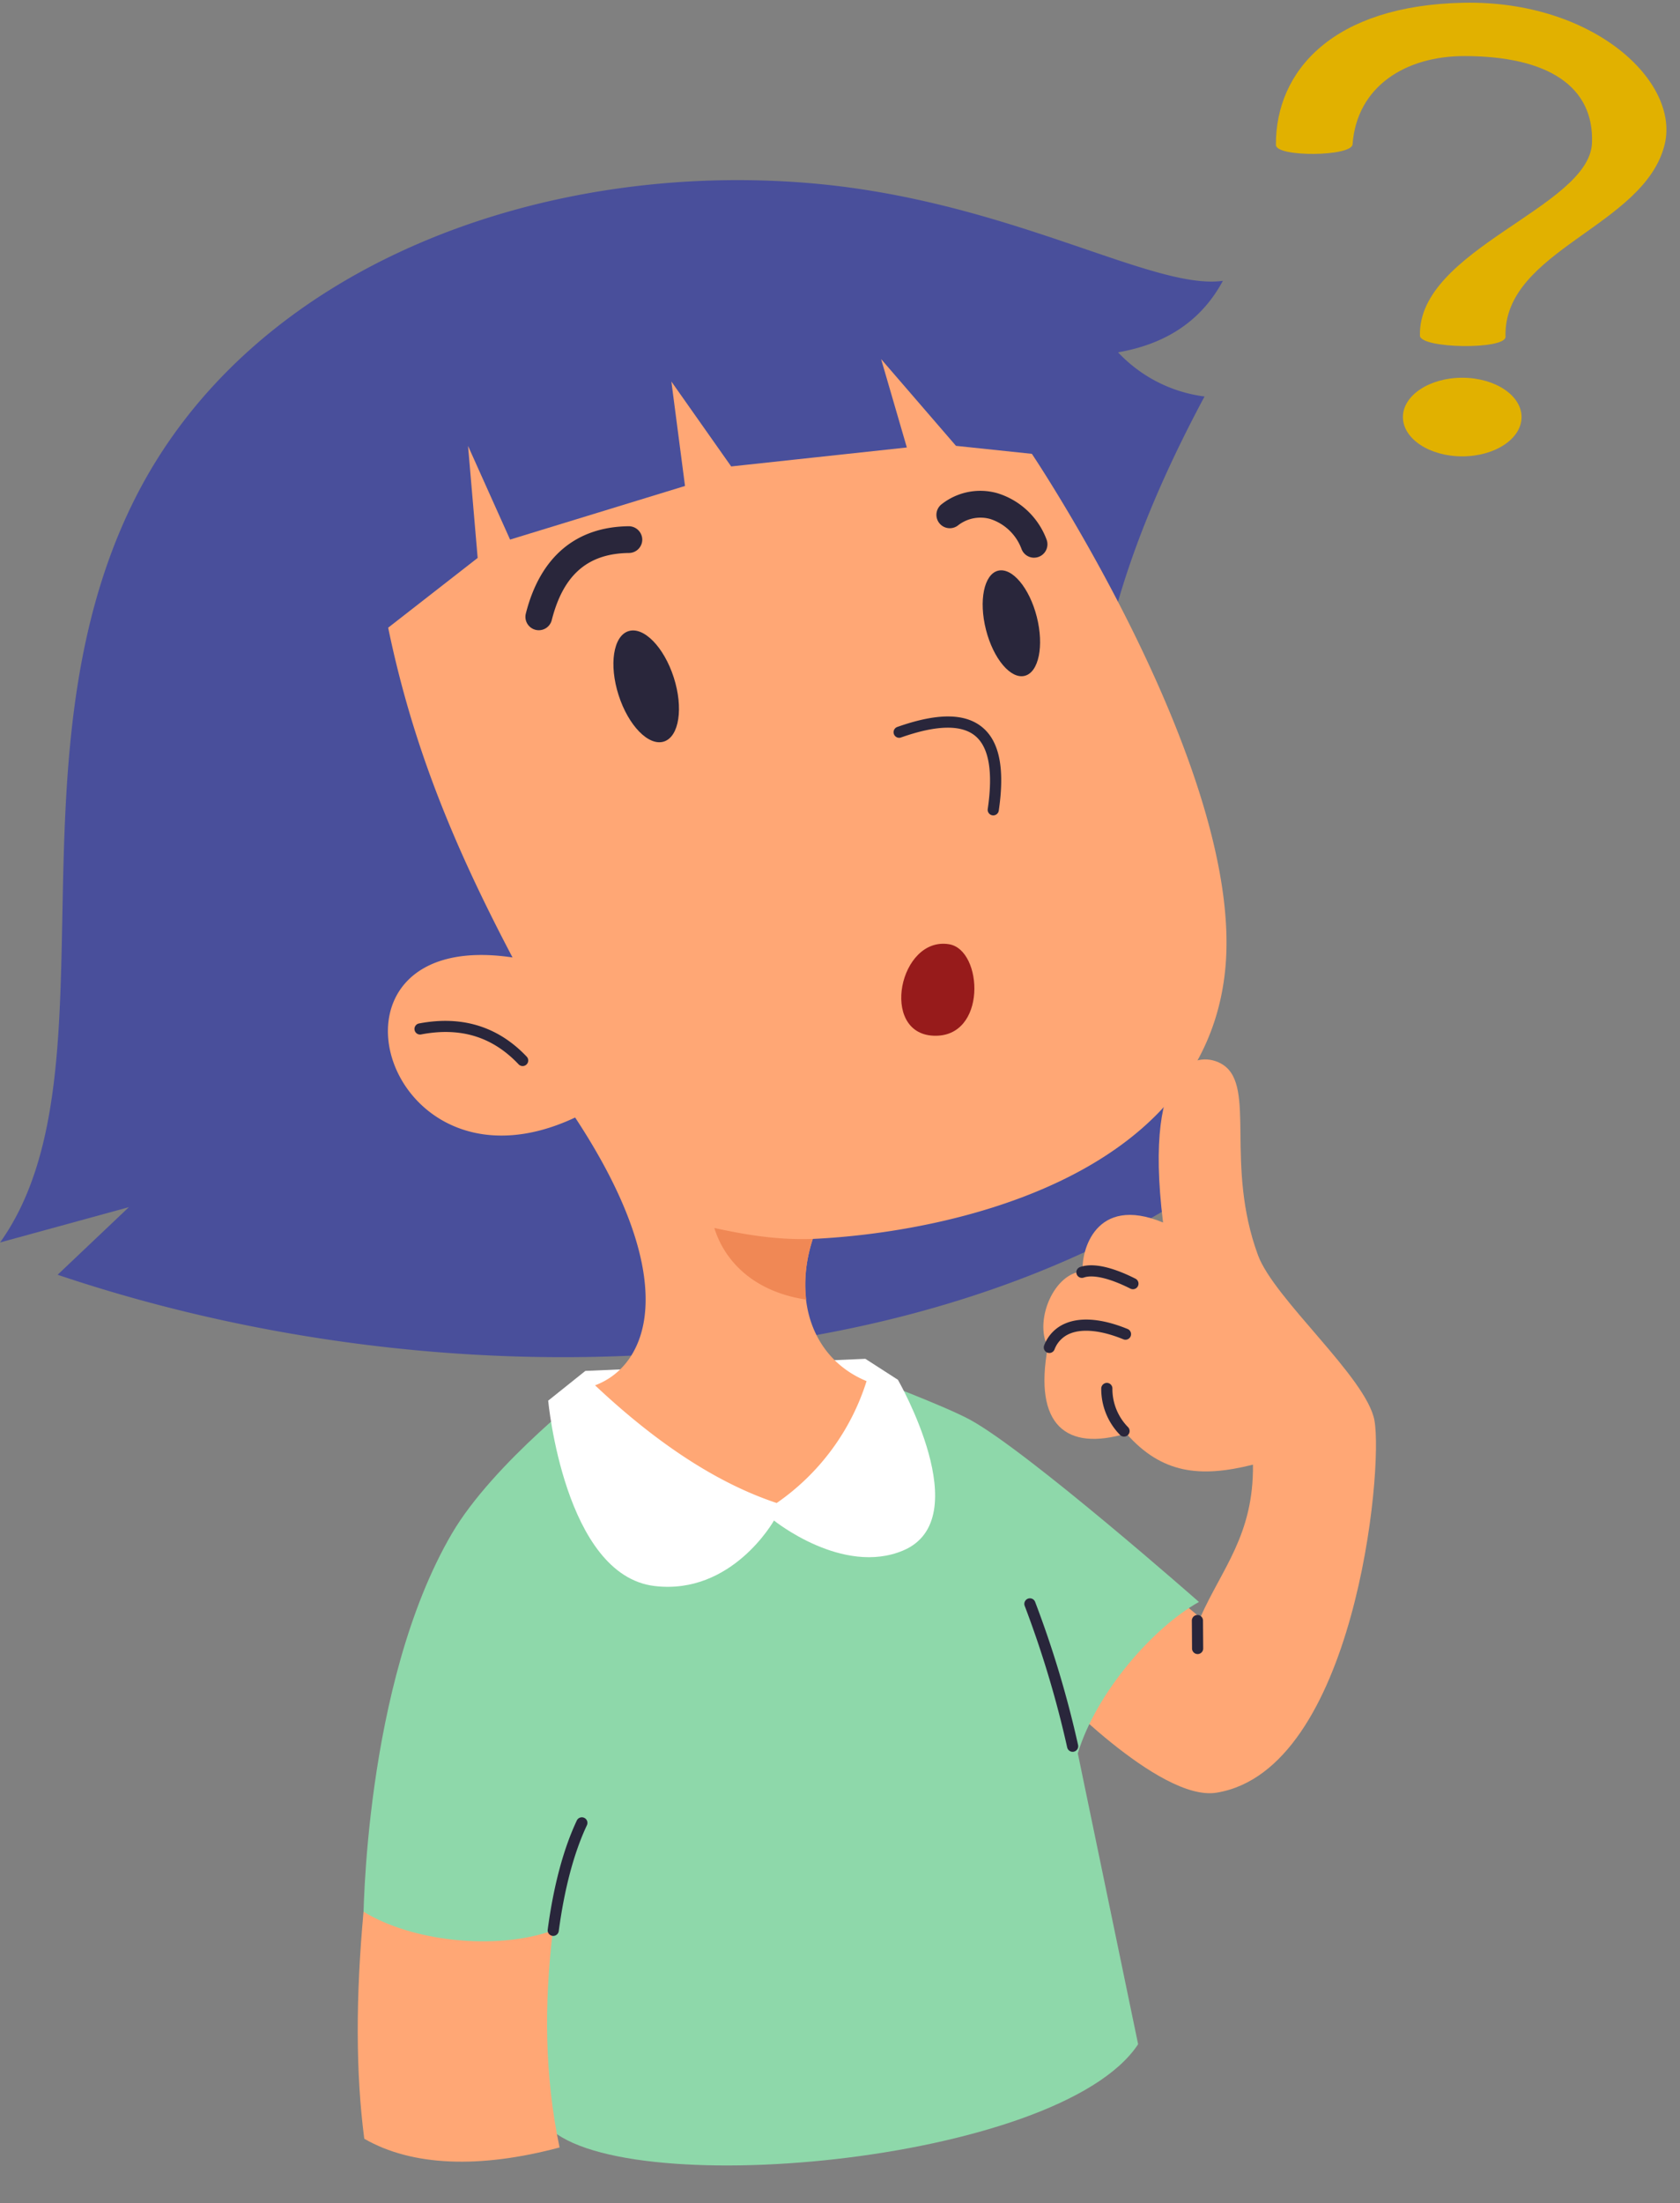
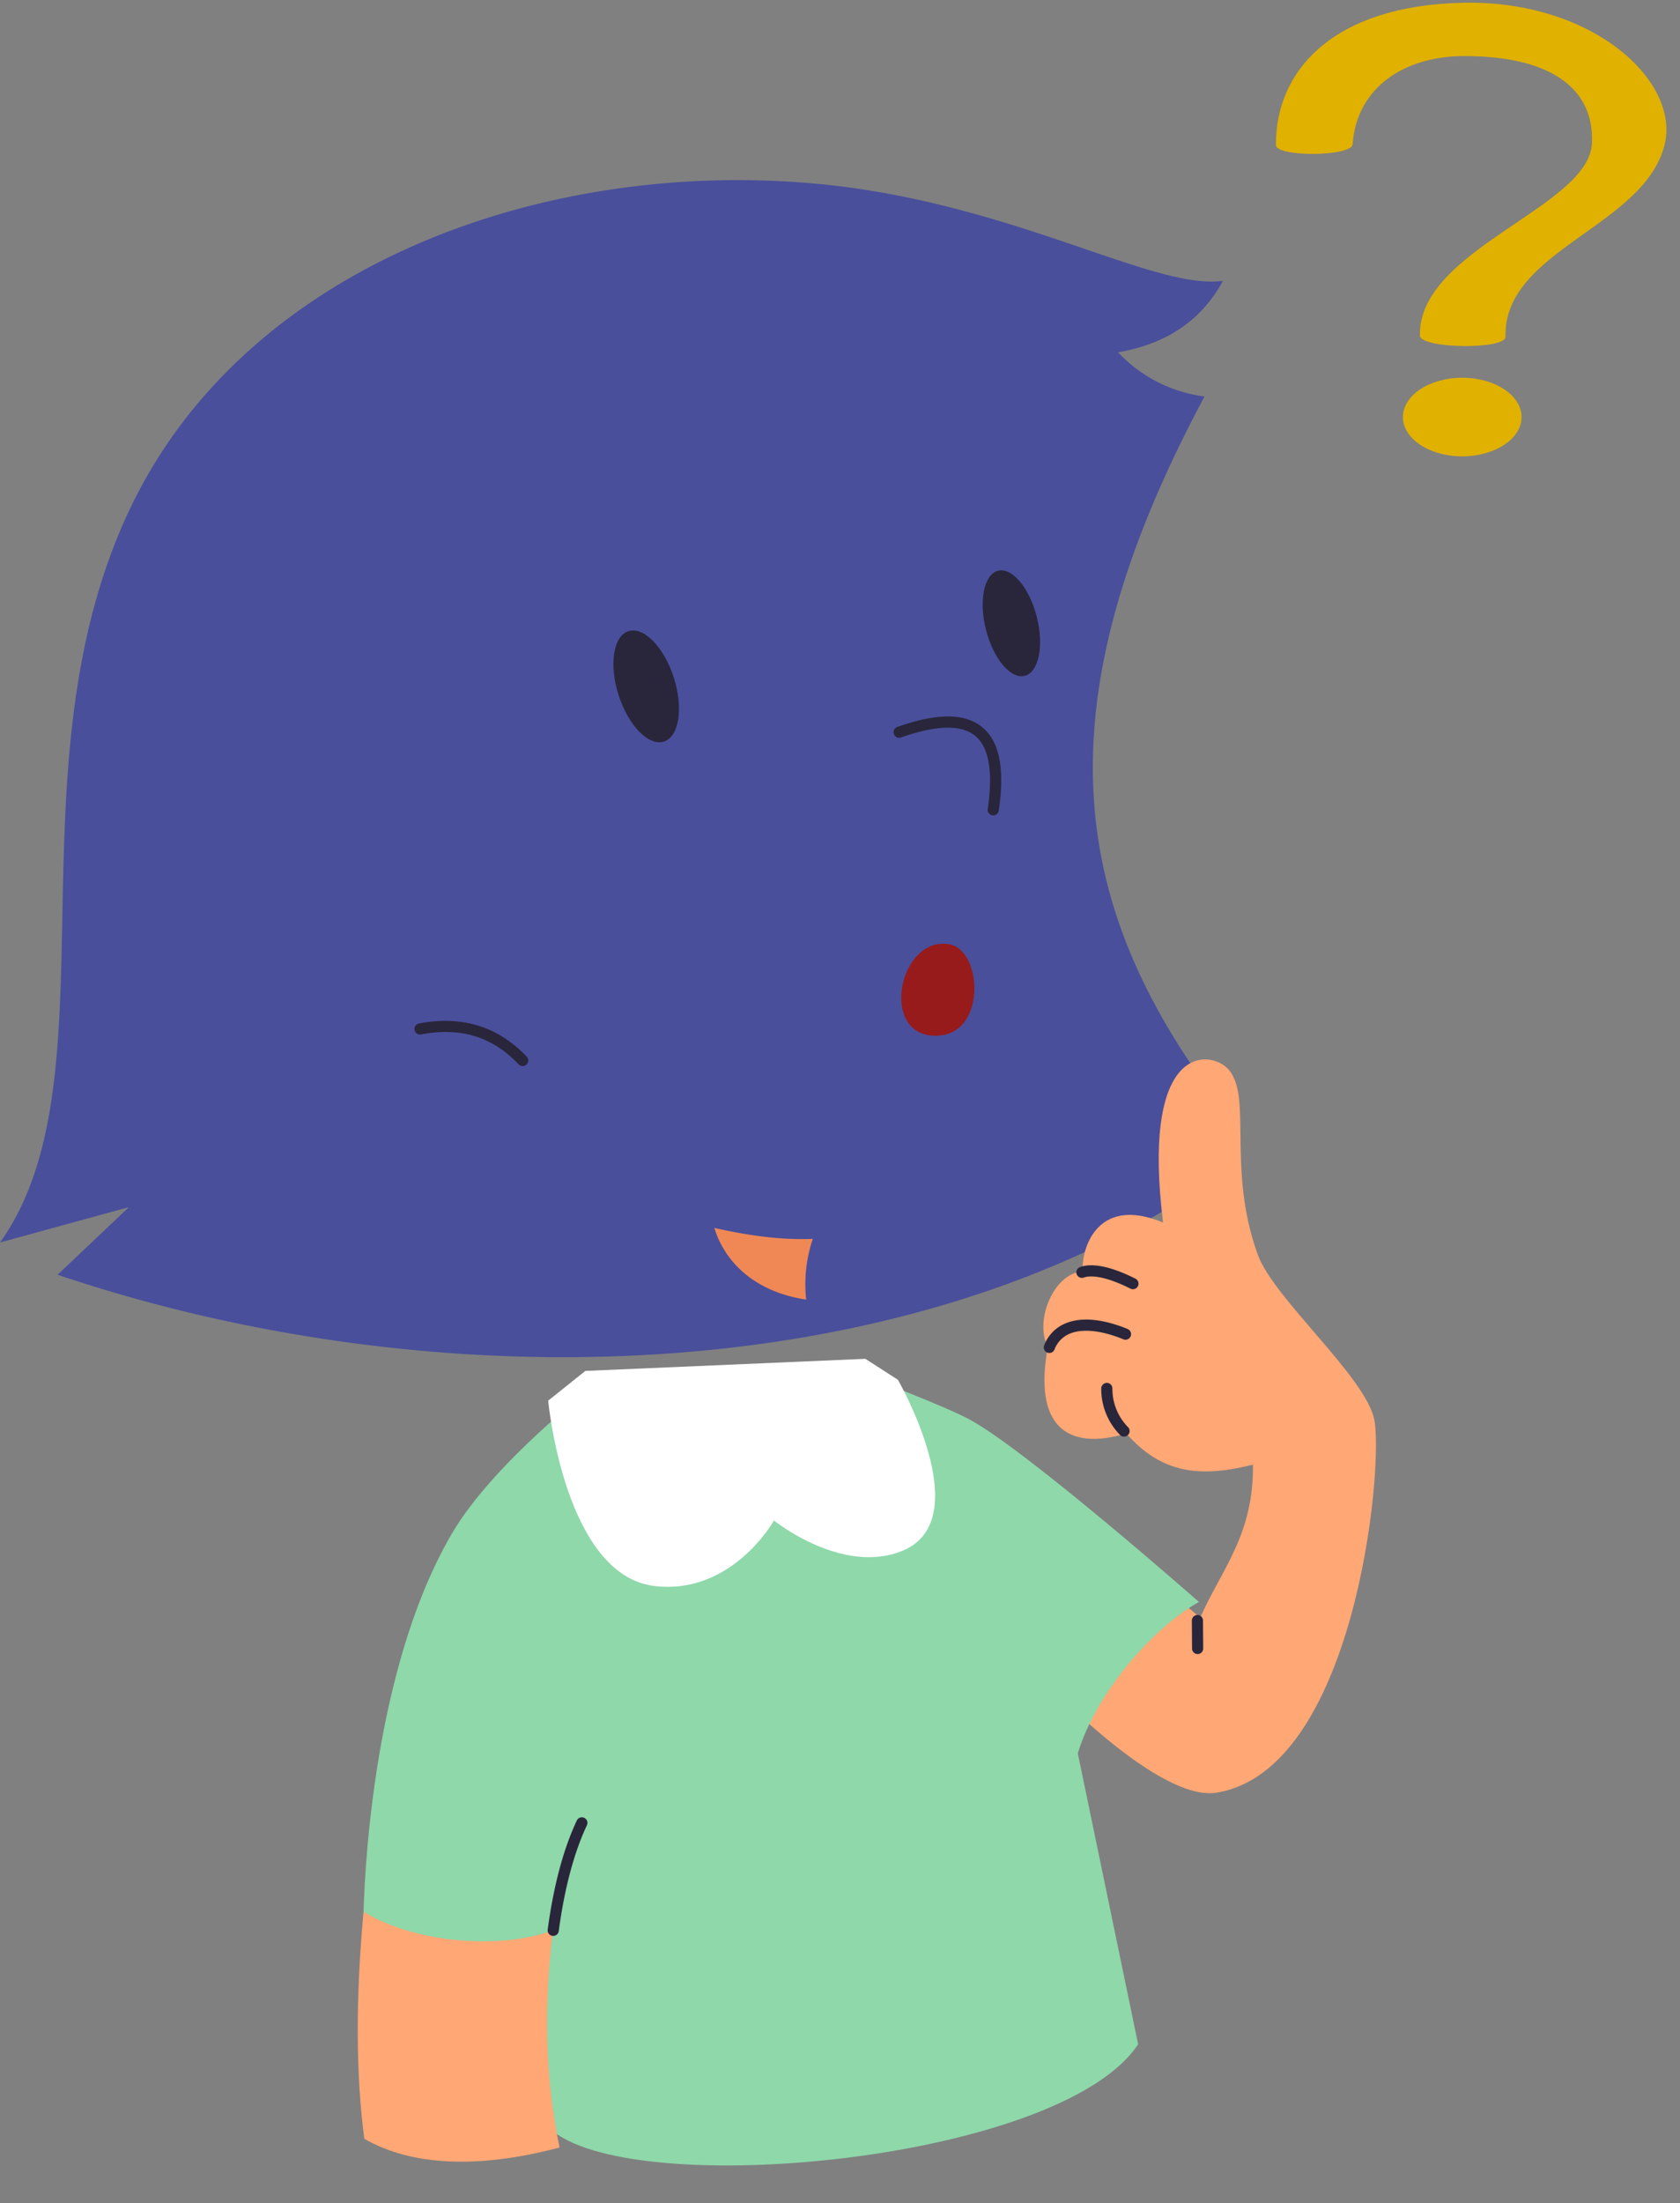
<svg xmlns="http://www.w3.org/2000/svg" data-name="Layer 1" height="489.0" preserveAspectRatio="xMidYMid meet" version="1.0" viewBox="65.0 9.4 373.0 489.0" width="373.0" zoomAndPan="magnify">
  <rect x="65.0" y="9.4" width="373.0" height="489.0" fill="#808080" stroke="none" />
  <g id="change1_1">
    <path d="M336.512,71.725c-4.621,8.589-12.29,13.971-23.275,15.87a31.841,31.841,0,0,0,19.2,9.8c-38.559,71.914-29.183,116.835,7.691,162.666l-14.305-4.662,8.69,15.634c-67.8,46.656-172.174,49.79-256.721,21.284l15.82-15L65.017,285.15c26-36.432,1.159-106.344,29.4-163.982,26.077-53.229,91.573-76.481,151.567-71.013,43.49,3.962,75.045,23.768,90.531,21.57Z" fill="#494f9b" fill-rule="evenodd" />
  </g>
  <g id="change2_1">
    <path d="M370.157,324.629c-1.757-9.5-22.273-26.925-25.854-36.657-7.414-20.137-.387-37.349-7.722-42.231-5.106-3.4-17.921-1.958-13.354,34.981-15.152-6.273-18.229,6.6-17.832,10.844-6.378.356-10.828,10.878-7.751,16.793-3.219,17.394,4.126,23.145,17.42,19.192,7.851,8.9,16.33,9.874,28.121,6.913.18,15.568-6.894,23.076-11.706,33.951L317,356.24l-19.1,27.242s24.446,25.864,37.205,23.782c30.616-4.989,37.1-71.549,35.05-82.635Z" fill="#ffa775" fill-rule="evenodd" />
  </g>
  <g id="change3_1">
    <path d="M330.9,376.5a1.239,1.239,0,0,1-1.238-1.23l-.044-6.195a1.237,1.237,0,0,1,1.229-1.246h.009a1.239,1.239,0,0,1,1.238,1.23l.044,6.195a1.237,1.237,0,0,1-1.229,1.246Z" fill="#29263b" />
  </g>
  <g id="change4_1">
    <path d="M256.635,314.62s18.012,6.733,23.813,9.914c12.891,7.071,50.744,40.4,50.744,40.4-10.135,5.666-22.8,20.059-26.893,33.6l13.391,64.557c-17.57,26.679-117.03,35.365-131.646,17.631-7.609-23.536-19.215-36.465-40.376-44.4,0,0,.069-53.021,19.624-86.5,9.281-15.889,31.772-33.022,31.772-33.022l59.571-2.182Z" fill="#8ed8aa" fill-rule="evenodd" />
  </g>
  <g id="change3_2">
-     <path d="M303.148,398.19a1.238,1.238,0,0,1-1.21-.98,229.123,229.123,0,0,0-9.441-31.438,1.238,1.238,0,0,1,2.321-.861,228.361,228.361,0,0,1,9.542,31.783,1.238,1.238,0,0,1-.953,1.469A1.213,1.213,0,0,1,303.148,398.19Z" fill="#29263b" />
-   </g>
+     </g>
  <g id="change5_1">
    <path d="M257.13,310.973l7.225,4.651s17.8,30.9,1.146,37.9c-13.426,5.637-28.66-6.665-28.66-6.665s-9.285,16.6-26.521,14.538c-20.012-2.4-23.612-41.141-23.612-41.141l8.252-6.6,62.17-2.683Z" fill="#fff" fill-rule="evenodd" />
  </g>
  <g id="change2_2">
    <path d="M187.751,437.845c-12.866,4.592-31.583,2.321-42.036-4.176-1.748,19-1.742,35.859.164,50.4,10.664,6.157,25.75,6.63,43.355,1.937-3.335-16.021-3.439-31.721-1.483-48.158Z" fill="#ffa775" fill-rule="evenodd" />
  </g>
  <g id="change3_3">
    <path d="M187.831,439.052a1.159,1.159,0,0,1-.166-.012,1.237,1.237,0,0,1-1.062-1.392c1.3-9.716,3.475-17.851,6.449-24.18a1.238,1.238,0,1,1,2.24,1.053c-2.866,6.1-4.965,13.992-6.236,23.458A1.239,1.239,0,0,1,187.831,439.052Z" fill="#29263b" />
  </g>
  <g id="change2_3">
-     <path d="M294.1,110.123s47.2,70.352,42.943,114.3c-4.509,46.565-61.688,58.567-91.583,59.94-4.522,13.961.217,26.71,11.937,31.561a51.7,51.7,0,0,1-19.955,27.05c-12.478-4.145-25.845-12.5-40.326-26.118,12.157-4.545,19.215-23.59-4.422-59.437-42.807,20.141-60.661-42.52-13.9-35.522-12.617-23.983-22.037-46.237-27.612-73.187l19.87-15.483-2.135-24.858,9.332,20.786,38.839-11.9-3.027-23.18,13.278,18.846,39-4.208-5.713-19.618,16.623,19.256,16.852,1.773Z" fill="#ffa775" fill-rule="evenodd" />
-   </g>
+     </g>
  <g id="change6_1">
    <path d="M223.6,281.931c2.128,6.944,8.291,14.068,20.388,15.9a31.58,31.58,0,0,1,1.475-13.474C238.516,284.609,231.767,283.742,223.6,281.931Z" fill="#f08855" fill-rule="evenodd" />
  </g>
  <g id="change3_4">
    <path d="M285.526,190.368a1.243,1.243,0,0,1-1.226-1.418c1.213-8.252.273-13.716-2.793-16.24s-8.6-2.41-16.432.353a1.238,1.238,0,1,1-.824-2.334c8.83-3.114,14.989-3.092,18.83.07s5.035,9.213,3.669,18.511A1.24,1.24,0,0,1,285.526,190.368Z" fill="#29263b" />
  </g>
  <g id="change7_1">
    <path d="M275.718,218.962c7.58,1.241,8.478,20.849-3.493,20.3s-7.537-22.109,3.493-20.3Z" fill="#971b1b" fill-rule="evenodd" />
  </g>
  <g id="change3_5">
-     <path d="M184.628,149.272a3.024,3.024,0,0,1-.731-.091,2.972,2.972,0,0,1-2.15-3.61c3.177-12.545,11.079-19.247,22.851-19.381a3.009,3.009,0,0,1,3,2.937,2.972,2.972,0,0,1-2.937,3c-9.159.1-14.611,4.838-17.16,14.9A2.971,2.971,0,0,1,184.628,149.272Z" fill="#29263b" />
-   </g>
+     </g>
  <g id="change3_6">
-     <path d="M294.587,133.176a2.971,2.971,0,0,1-2.761-1.873,11.006,11.006,0,0,0-6.975-6.72,8.066,8.066,0,0,0-7.172,1.441,2.971,2.971,0,0,1-3.6-4.73,13.885,13.885,0,0,1,12.358-2.436A16.958,16.958,0,0,1,297.346,129.1a2.974,2.974,0,0,1-2.759,4.071Z" fill="#29263b" />
-   </g>
+     </g>
  <g id="change3_7">
    <path d="M204.528,149.479c-3.376,1.086-4.353,7.457-2.18,14.216s6.683,11.367,10.063,10.28,4.352-7.458,2.179-14.217-6.683-11.366-10.062-10.279Z" fill="#29263b" fill-rule="evenodd" />
  </g>
  <g id="change3_8">
    <path d="M181.042,246a1.234,1.234,0,0,1-.9-.387c-5.805-6.127-12.878-8.3-21.625-6.639a1.238,1.238,0,1,1-.462-2.432c9.508-1.807,17.543.675,23.884,7.368a1.239,1.239,0,0,1-.9,2.09Z" fill="#29263b" />
  </g>
  <g id="change3_9">
    <path d="M286.583,136.065c-3.111.791-4.311,6.661-2.674,13.1s5.493,11.02,8.608,10.226,4.308-6.658,2.674-13.095-5.493-11.02-8.608-10.23Z" fill="#29263b" fill-rule="evenodd" />
  </g>
  <g id="change3_10">
    <path d="M297.98,309.682a1.239,1.239,0,0,1-1.148-1.7,8.514,8.514,0,0,1,4.7-4.86c3.474-1.471,8.245-1.05,13.8,1.222a1.238,1.238,0,1,1-.938,2.291c-4.857-1.987-9.083-2.427-11.9-1.233a6.119,6.119,0,0,0-3.371,3.5A1.238,1.238,0,0,1,297.98,309.682Z" fill="#29263b" />
  </g>
  <g id="change3_11">
    <path d="M314.563,328.238a1.235,1.235,0,0,1-.9-.386,14.544,14.544,0,0,1-4.16-10.339,1.266,1.266,0,0,1,1.277-1.2,1.239,1.239,0,0,1,1.2,1.277,12.081,12.081,0,0,0,3.481,8.557,1.238,1.238,0,0,1-.9,2.09Z" fill="#29263b" />
  </g>
  <g id="change3_12">
    <path d="M316.534,295.528a1.233,1.233,0,0,1-.557-.133c-4.528-2.288-8.3-3.185-10.351-2.455a1.238,1.238,0,1,1-.827-2.334c3.493-1.239,8.614.719,12.294,2.58a1.237,1.237,0,0,1-.559,2.342Z" fill="#29263b" />
  </g>
  <g id="change8_1">
    <path d="M348.282,41.577c-.081-16.589,12.805-30.992,41.651-31.564s48.1,17.5,44.652,31.488c-4.5,18.253-35.837,23.379-35.327,42.635.077,2.929-19,2.665-19-.266-.439-19.18,37.624-28.448,38.2-42.727.5-12.518-9.722-19.3-28.364-19.3-12.952,0-23.838,6.672-24.792,19.589-.164,2.731-17,2.884-17.015.15Z" fill="#e1b100" fill-rule="evenodd" />
  </g>
  <g id="change8_2">
    <path d="M389.65,93.236c7.269,0,13.171,3.908,13.171,8.725s-5.9,8.722-13.171,8.722-13.169-3.908-13.169-8.722,5.9-8.725,13.169-8.725Z" fill="#e1b100" fill-rule="evenodd" />
  </g>
</svg>